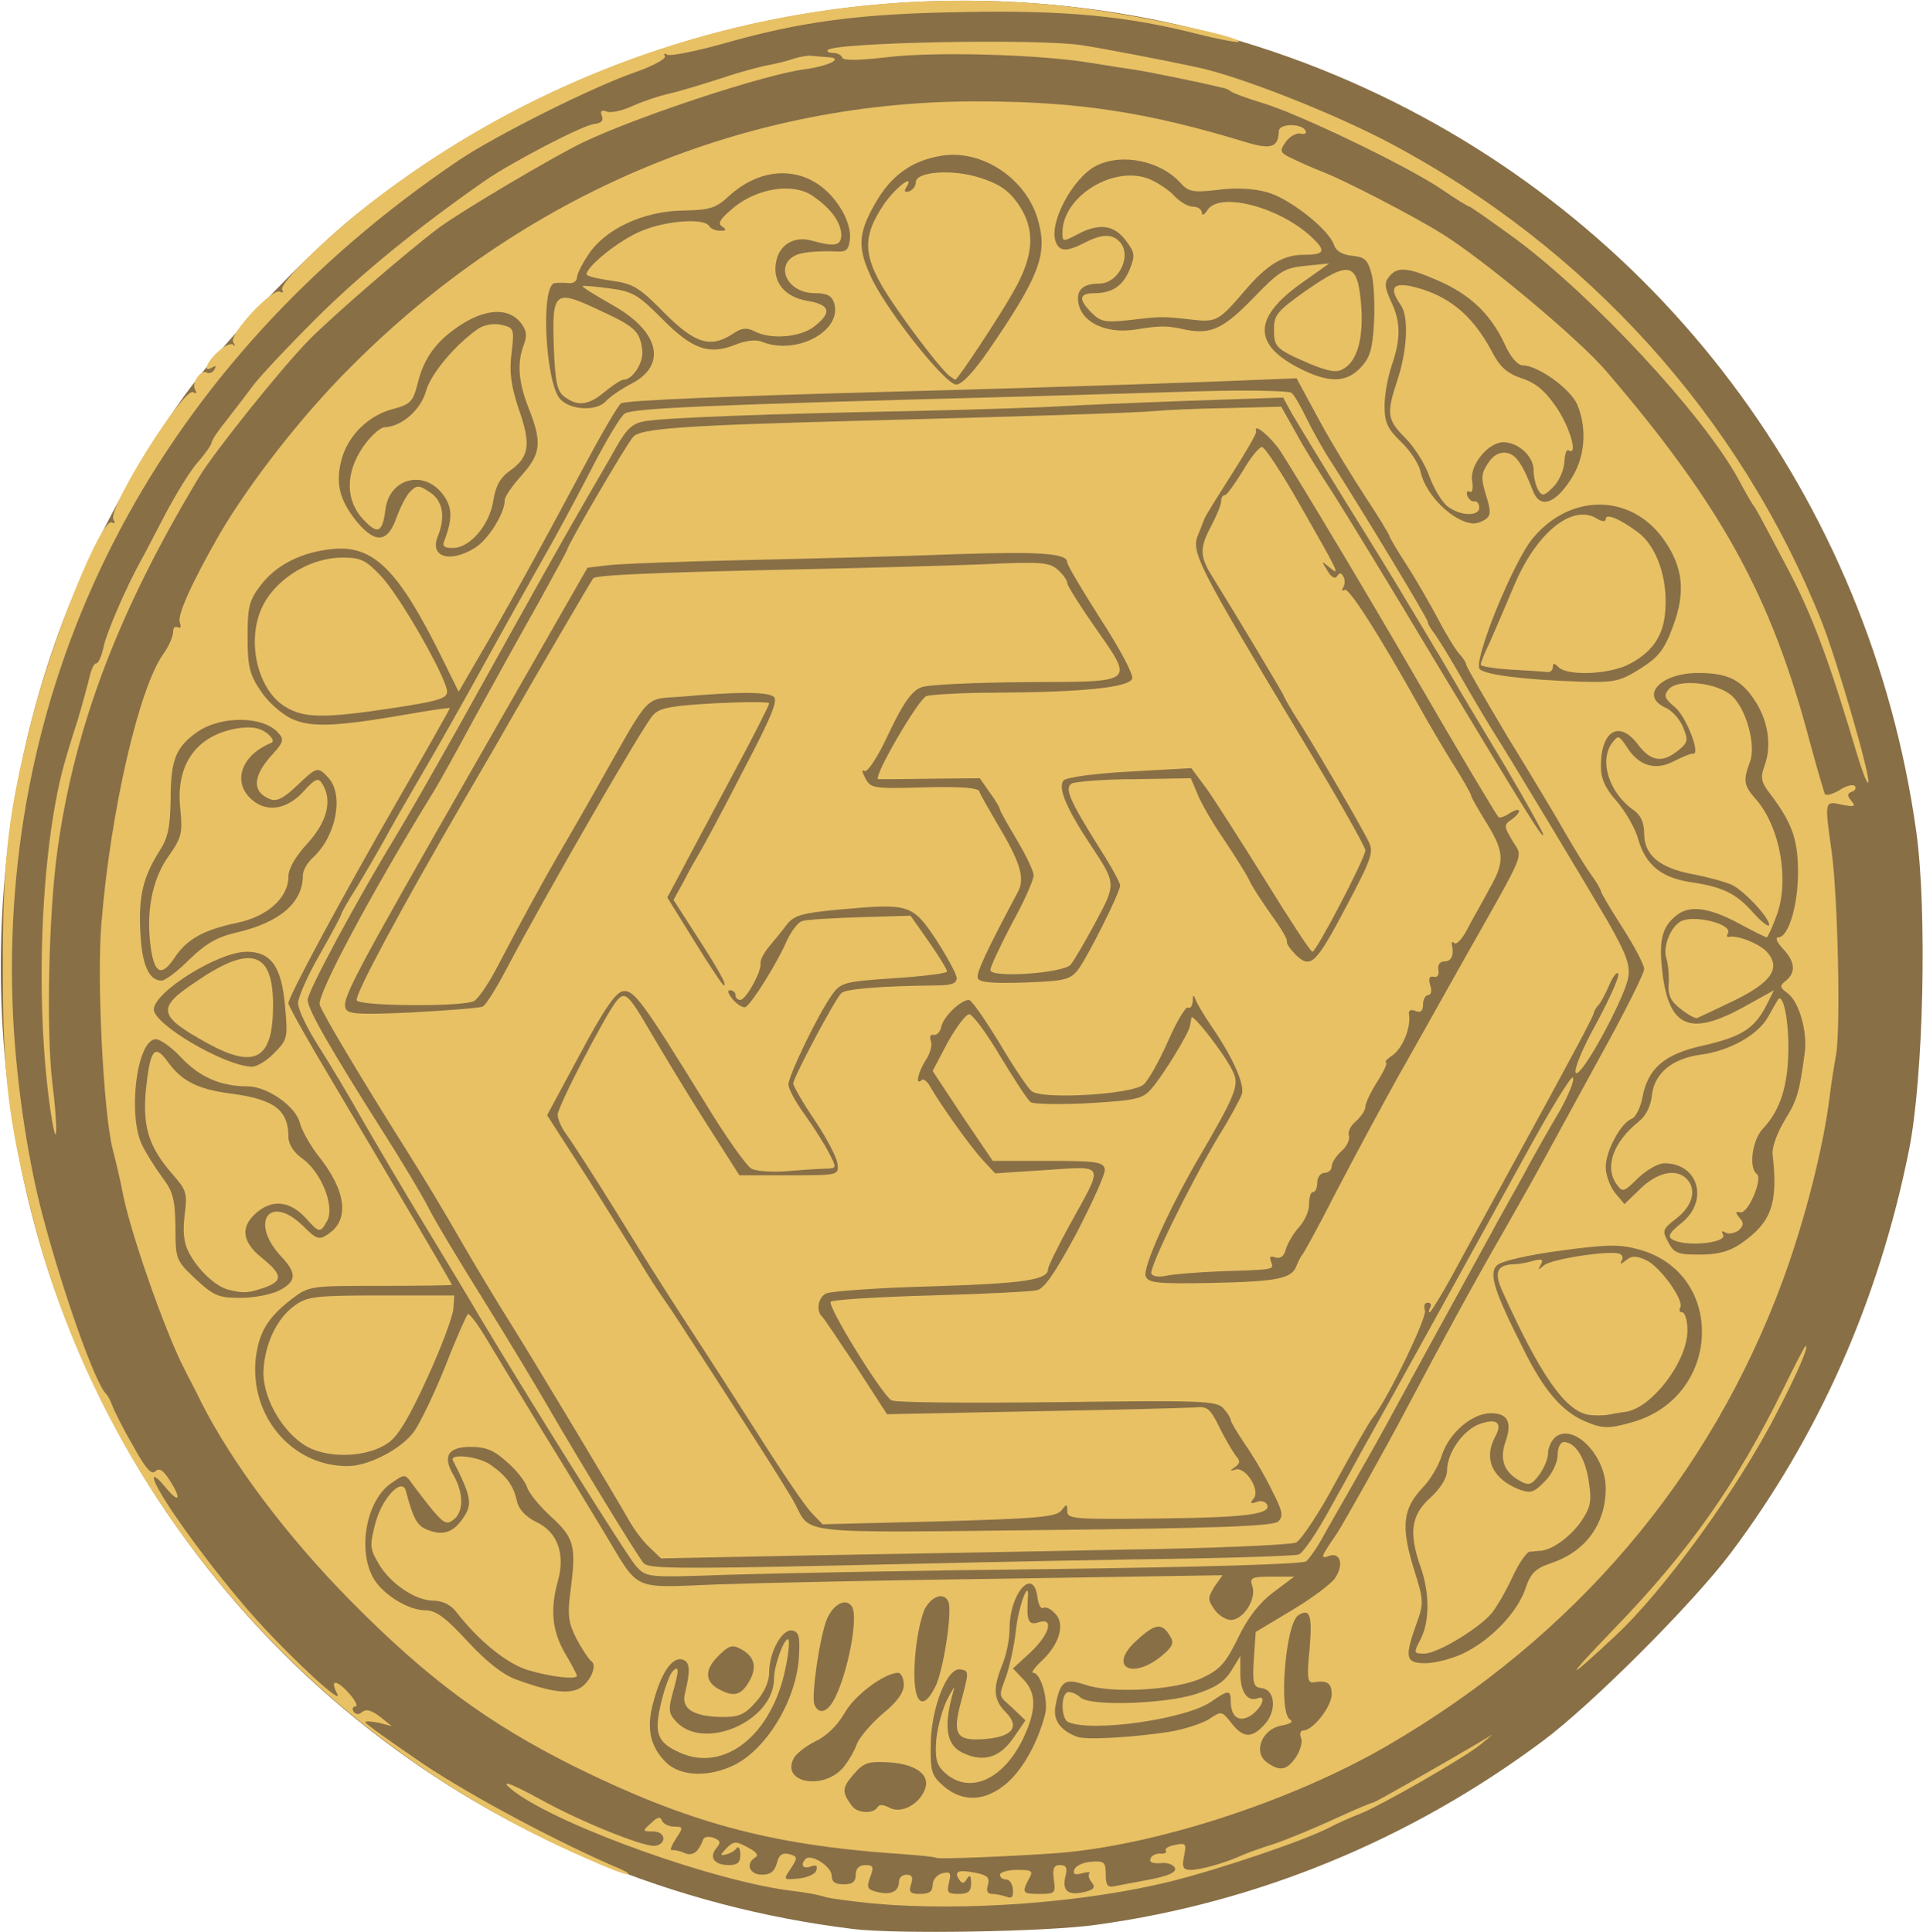
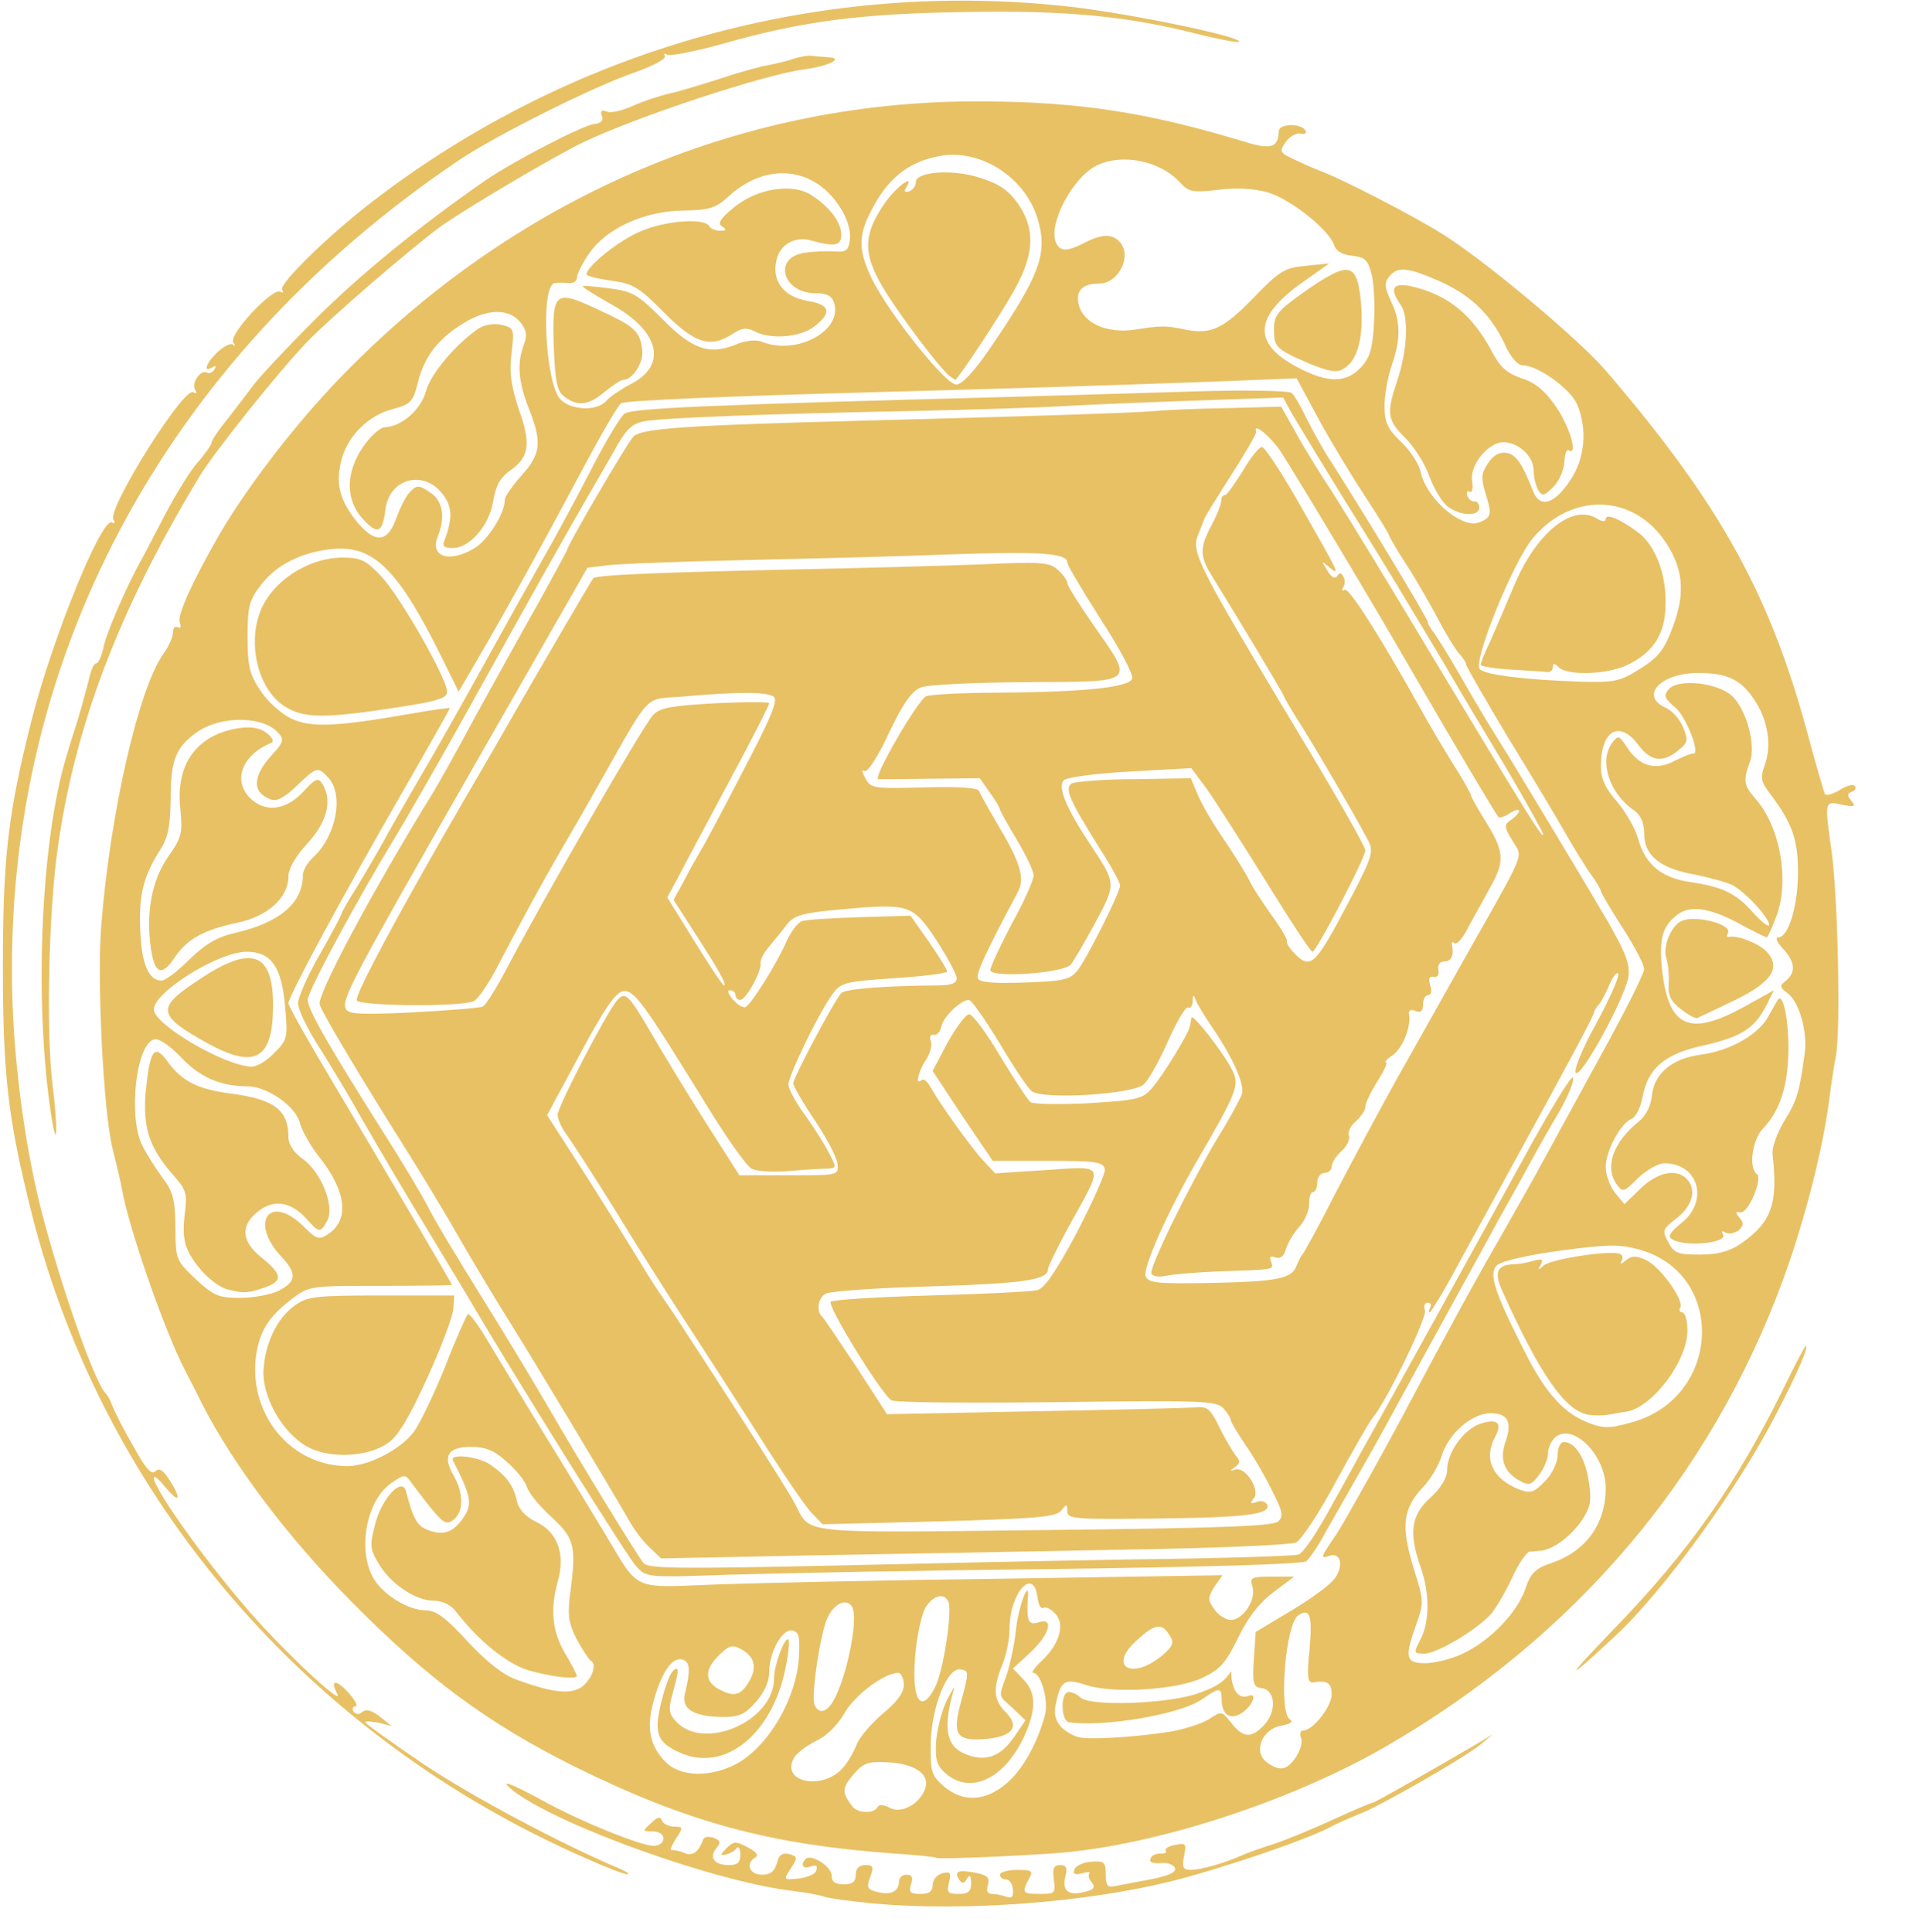
<svg xmlns="http://www.w3.org/2000/svg" version="1.0" width="400px" height="402px" viewBox="0 0 4000 4020" preserveAspectRatio="xMidYMid meet">
  <g id="layer101" fill="#886f46" stroke="none">
-     <path d="M1775 4013 c-755 -92 -1385 -587 -1648 -1293 -177 -474 -166 -1029 29 -1490 55 -132 140 -284 224 -402 77 -108 252 -294 359 -380 585 -472 1387 -579 2073 -277 636 280 1077 866 1174 1559 23 165 15 512 -15 662 -63 314 -188 595 -371 839 -79 105 -290 316 -391 391 -275 205 -593 336 -927 382 -103 15 -418 20 -507 9z" />
-   </g>
+     </g>
  <g id="layer102" fill="#e8c165" stroke="none">
    <path d="M1817 3960 c-49 -5 -96 -11 -105 -15 -9 -3 -36 -8 -61 -11 -158 -18 -481 -133 -580 -206 -38 -29 -13 -21 58 18 78 43 204 94 231 94 11 0 20 -7 20 -15 0 -9 -9 -15 -22 -15 -22 0 -22 -1 -4 -17 13 -13 20 -15 23 -5 3 6 14 12 25 12 19 0 20 1 4 25 -9 14 -13 24 -9 24 4 -1 16 1 27 6 17 7 29 -2 39 -29 2 -5 11 -6 21 -3 15 6 16 10 6 22 -16 19 -4 35 26 35 18 0 24 -5 24 -22 0 -13 -4 -18 -8 -13 -4 6 -14 11 -22 13 -13 3 -12 1 1 -13 15 -15 20 -15 44 -2 18 9 24 17 16 21 -21 13 -12 36 14 36 18 0 26 -7 31 -24 4 -17 11 -22 25 -19 18 5 19 7 4 30 -16 24 -16 24 16 21 18 -2 35 -9 37 -17 3 -10 0 -12 -12 -8 -16 6 -22 -4 -10 -16 11 -11 54 16 54 35 0 13 7 18 25 18 18 0 25 -5 25 -20 0 -13 7 -20 20 -20 17 0 18 4 10 25 -8 22 -6 26 15 31 28 7 45 -1 45 -22 0 -8 7 -14 16 -14 11 0 14 6 9 20 -5 16 -2 20 19 20 19 0 26 -5 26 -19 0 -10 9 -21 20 -24 17 -4 19 -1 14 19 -5 21 -3 24 20 24 20 0 26 -5 26 -22 0 -17 -3 -19 -9 -9 -6 10 -10 10 -16 1 -11 -17 -2 -21 34 -14 25 5 30 10 26 25 -4 13 -1 19 9 19 8 0 21 3 30 6 11 4 14 0 13 -15 -1 -12 -7 -21 -14 -21 -7 0 -13 -4 -13 -10 0 -5 16 -10 35 -10 32 0 35 2 25 19 -15 29 -13 31 23 31 32 0 33 -2 29 -30 -3 -23 0 -30 13 -30 13 0 16 6 11 24 -7 30 6 40 40 32 20 -5 23 -10 15 -20 -6 -7 -8 -15 -5 -19 3 -3 -4 -3 -15 0 -15 4 -20 2 -16 -8 3 -8 19 -15 35 -16 27 -2 30 1 30 26 0 23 4 28 18 25 9 -2 43 -8 74 -14 40 -8 55 -15 52 -24 -3 -7 -16 -12 -30 -10 -16 1 -24 -2 -21 -9 2 -7 11 -11 20 -11 9 1 15 -2 12 -6 -3 -4 6 -10 20 -12 22 -5 23 -2 18 23 -5 24 -2 29 14 29 21 0 73 -15 108 -31 11 -5 42 -16 68 -24 26 -9 82 -32 123 -51 41 -19 77 -34 80 -34 4 0 141 -78 219 -124 l30 -18 -25 21 c-33 27 -212 130 -253 145 -18 7 -45 19 -62 28 -52 27 -226 86 -330 112 -178 44 -428 63 -618 46z" />
    <path d="M1219 3866 c-577 -252 -1002 -746 -1153 -1341 -49 -196 -60 -285 -60 -515 0 -229 11 -319 60 -513 43 -169 146 -423 167 -410 6 3 7 1 3 -6 -14 -21 146 -277 166 -265 7 4 8 2 4 -5 -9 -14 12 -43 24 -36 5 3 12 0 16 -6 4 -8 3 -9 -4 -5 -21 13 -13 -10 11 -32 13 -12 27 -19 32 -15 4 5 5 2 0 -5 -9 -17 83 -115 98 -105 6 3 7 1 4 -4 -8 -12 97 -114 188 -184 416 -320 939 -465 1460 -404 124 15 351 62 342 72 -3 2 -41 -5 -85 -16 -144 -37 -274 -50 -482 -46 -218 3 -341 19 -503 65 -60 17 -113 27 -119 24 -6 -4 -8 -3 -5 3 3 5 -24 20 -61 33 -88 30 -291 132 -367 183 -618 417 -953 1049 -929 1753 5 145 29 316 63 444 42 159 110 351 132 370 3 3 9 14 13 25 4 11 23 49 43 83 25 46 38 61 46 53 8 -8 16 -3 29 17 26 40 22 52 -7 17 -13 -16 -24 -26 -25 -21 -1 24 122 194 215 297 77 85 182 181 166 152 -16 -31 0 -29 27 2 12 14 17 25 11 25 -5 0 -7 5 -4 10 5 7 11 8 19 1 8 -6 19 -3 36 10 l25 20 -27 -7 c-16 -3 -28 -4 -28 -1 0 3 55 42 121 87 100 67 286 166 409 218 14 6 21 11 15 11 -5 1 -44 -14 -86 -33z" />
    <path d="M1948 3865 c-2 -2 -41 -6 -88 -9 -261 -19 -430 -65 -665 -181 -180 -90 -304 -181 -466 -345 -132 -134 -244 -283 -309 -410 -12 -25 -29 -57 -36 -71 -42 -81 -117 -297 -130 -374 -3 -16 -12 -55 -20 -86 -19 -77 -33 -354 -23 -469 19 -233 78 -489 129 -560 11 -15 20 -36 20 -45 0 -9 4 -13 10 -10 6 3 7 -1 4 -10 -6 -15 26 -85 84 -186 62 -105 168 -242 269 -343 361 -364 828 -560 1322 -555 199 1 343 24 540 84 55 17 70 12 71 -22 0 -16 46 -17 55 -2 4 6 0 9 -10 7 -9 -2 -24 7 -31 18 -14 20 -12 22 23 38 21 10 47 21 58 25 45 18 185 90 244 127 86 53 286 220 342 286 240 280 344 469 424 773 15 55 29 103 31 107 3 4 16 0 30 -8 13 -9 28 -13 32 -9 4 4 1 10 -6 12 -10 4 -10 8 -1 19 10 12 6 13 -20 8 -36 -8 -36 -9 -21 98 13 94 19 371 9 423 -4 22 -10 60 -13 85 -13 106 -51 256 -97 382 -151 411 -433 743 -824 970 -198 115 -481 207 -685 223 -97 7 -248 13 -252 10z m-123 -105 c4 -7 13 -6 26 1 25 13 64 -9 74 -42 9 -29 -24 -51 -82 -53 -38 -2 -48 2 -69 27 -23 27 -23 36 -1 65 11 14 43 16 52 2z m270 -51 c34 -30 64 -85 79 -143 7 -30 -9 -86 -25 -86 -5 0 4 -12 20 -27 36 -35 47 -76 25 -97 -8 -9 -19 -14 -24 -11 -5 3 -10 -7 -12 -22 -8 -65 -58 -9 -58 65 0 22 -7 56 -15 75 -20 49 -19 73 7 99 31 31 13 52 -46 56 -56 4 -65 -10 -48 -74 18 -67 18 -68 0 -71 -27 -6 -61 79 -62 155 -1 58 2 66 27 88 40 34 87 32 132 -7z m-341 -32 c10 -12 23 -34 28 -48 5 -14 29 -42 53 -63 31 -25 45 -45 45 -61 0 -14 -6 -25 -12 -25 -30 1 -92 48 -112 85 -14 24 -37 47 -59 57 -20 10 -41 26 -46 36 -27 51 62 67 103 19z m-225 -6 c68 -35 129 -138 133 -227 2 -39 0 -49 -14 -52 -21 -4 -48 45 -48 87 0 19 -10 42 -28 62 -23 26 -35 31 -69 31 -61 -1 -87 -17 -78 -50 12 -50 10 -66 -7 -70 -21 -4 -43 29 -59 89 -15 54 -7 92 26 125 30 30 90 32 144 5z m1167 -16 c9 -14 14 -32 10 -40 -3 -8 -1 -15 5 -15 20 0 59 -50 59 -75 0 -24 -9 -30 -39 -25 -11 1 -13 -12 -7 -69 6 -71 1 -86 -23 -71 -27 16 -42 202 -18 217 8 5 2 9 -18 13 -40 7 -59 55 -30 76 27 20 42 17 61 -11z m-265 -52 c31 -5 68 -17 83 -26 27 -18 27 -18 47 7 25 32 42 33 69 4 26 -28 23 -72 -5 -76 -18 -2 -20 -9 -17 -60 l4 -57 75 -45 c42 -25 82 -55 90 -67 19 -28 11 -55 -13 -46 -19 7 -16 1 17 -47 16 -25 97 -169 145 -260 73 -138 143 -267 197 -360 33 -58 72 -127 87 -155 15 -27 68 -125 118 -216 51 -92 92 -174 92 -183 0 -9 -20 -47 -45 -86 -25 -39 -45 -73 -45 -76 0 -3 -9 -19 -20 -34 -11 -15 -35 -54 -54 -87 -18 -32 -72 -122 -120 -200 -47 -79 -86 -146 -86 -150 0 -3 -6 -14 -14 -22 -8 -9 -28 -41 -44 -72 -16 -30 -45 -81 -65 -112 -21 -32 -37 -60 -37 -62 0 -3 -22 -39 -49 -80 -27 -41 -71 -113 -97 -161 l-47 -87 -176 7 c-245 9 -454 15 -671 21 -335 9 -549 18 -558 24 -6 3 -44 69 -85 146 -89 167 -160 295 -214 387 l-39 67 -33 -67 c-91 -185 -143 -238 -228 -230 -65 6 -119 33 -151 76 -24 31 -27 45 -27 107 0 61 4 78 27 112 14 22 43 48 64 58 41 19 92 17 247 -10 45 -8 82 -13 83 -12 0 1 -46 83 -103 182 -121 210 -233 418 -233 432 0 6 40 77 89 159 127 214 251 424 251 427 0 1 -67 2 -148 2 -148 0 -149 0 -186 28 -49 38 -67 68 -74 122 -13 121 75 225 191 225 44 0 113 -36 139 -73 12 -17 41 -77 64 -134 22 -57 44 -106 47 -109 3 -3 21 21 40 53 19 32 72 119 117 193 46 74 103 169 128 210 74 123 53 113 237 106 88 -3 360 -9 604 -12 l444 -7 -17 24 c-14 23 -14 27 0 47 8 12 24 22 34 22 26 0 54 -43 45 -70 -6 -18 -2 -20 40 -20 l47 0 -44 33 c-29 22 -53 53 -73 95 -25 51 -37 65 -73 82 -53 26 -189 34 -244 15 -43 -14 -52 -9 -62 41 -7 31 8 53 44 67 18 7 111 2 191 -10z m-704 -55 c30 -38 61 -181 45 -206 -12 -18 -37 -6 -51 24 -15 33 -34 161 -27 180 7 17 20 18 33 2z m218 -38 c17 -32 36 -156 28 -177 -8 -20 -31 -15 -47 10 -8 12 -17 52 -21 88 -11 102 9 140 40 79z m-385 -15 c15 -28 9 -50 -20 -65 -17 -9 -24 -7 -46 15 -30 30 -28 55 5 71 29 15 44 10 61 -21z m-348 13 c20 -17 30 -46 17 -53 -5 -4 -18 -24 -30 -46 -17 -34 -19 -49 -12 -102 12 -92 7 -108 -41 -152 -24 -22 -47 -50 -50 -62 -4 -12 -23 -36 -42 -52 -26 -24 -44 -31 -75 -31 -48 0 -59 20 -35 60 20 36 21 74 0 91 -14 11 -20 9 -43 -18 -14 -17 -33 -42 -42 -54 -16 -23 -17 -23 -43 -5 -52 33 -73 135 -41 196 18 35 73 70 110 70 22 0 42 15 88 65 39 42 73 69 101 79 76 28 115 32 138 14z m1203 -62 c24 -20 28 -28 19 -42 -17 -29 -31 -27 -70 9 -59 53 -12 83 51 33z m628 -6 c57 -27 113 -85 130 -135 11 -33 21 -42 53 -53 72 -24 114 -81 114 -156 0 -69 -68 -137 -105 -106 -8 7 -15 22 -15 34 0 11 -9 32 -19 45 -15 20 -21 22 -39 12 -33 -18 -43 -44 -31 -80 15 -42 6 -61 -30 -61 -39 0 -87 41 -102 88 -6 20 -24 51 -40 67 -41 44 -45 80 -19 166 22 69 22 74 6 118 -25 70 -22 81 19 81 19 0 55 -9 78 -20z m351 -481 c188 -52 197 -311 14 -360 -40 -11 -67 -10 -164 3 -67 9 -122 22 -130 30 -18 17 -6 54 54 173 43 87 80 130 127 151 37 16 50 17 99 3z m-2814 -274 c37 -19 38 -36 5 -71 -67 -72 -24 -132 46 -63 28 28 33 29 52 16 45 -30 37 -91 -22 -164 -16 -21 -33 -51 -37 -66 -8 -35 -68 -77 -109 -77 -57 0 -101 -20 -139 -61 -21 -22 -45 -39 -54 -37 -39 7 -56 161 -26 221 9 18 28 48 42 67 22 29 26 45 27 103 0 67 1 69 42 108 38 35 48 39 93 39 28 0 64 -7 80 -15z m3040 -97 c65 -45 79 -83 67 -188 -1 -14 10 -44 25 -69 26 -42 31 -58 42 -141 6 -44 -12 -107 -36 -124 -16 -12 -17 -15 -3 -26 21 -17 19 -40 -7 -67 -12 -13 -16 -23 -9 -23 21 0 41 -66 41 -135 0 -68 -12 -102 -56 -161 -21 -27 -23 -35 -13 -63 15 -42 6 -95 -23 -137 -28 -41 -56 -54 -116 -54 -77 0 -122 47 -68 72 14 6 30 24 37 41 11 27 10 32 -10 48 -33 27 -57 23 -83 -11 -39 -53 -78 -31 -78 44 0 26 9 46 33 73 18 21 39 57 45 80 15 52 48 79 108 88 67 10 95 23 131 64 18 20 33 31 33 25 0 -15 -50 -69 -77 -83 -13 -6 -49 -16 -80 -22 -71 -13 -103 -40 -103 -85 0 -22 -7 -38 -21 -48 -52 -36 -73 -103 -46 -140 13 -17 14 -17 31 8 25 40 60 50 99 29 18 -9 35 -16 38 -15 18 4 -13 -76 -36 -96 -23 -19 -25 -25 -14 -38 19 -23 102 -14 132 14 30 28 50 103 37 137 -14 38 -13 49 11 76 52 58 72 172 44 245 -9 24 -18 44 -20 44 -2 0 -29 -13 -60 -30 -60 -32 -100 -37 -126 -17 -32 24 -39 52 -31 121 14 114 58 132 169 71 l63 -35 -16 32 c-25 48 -52 65 -131 83 -82 18 -116 48 -127 110 -4 20 -14 39 -21 42 -23 8 -55 67 -55 101 0 16 9 40 19 53 l20 24 33 -32 c35 -34 74 -43 96 -21 22 22 13 56 -20 82 -30 23 -31 26 -18 50 12 23 20 26 65 26 37 0 61 -6 85 -22z m-3050 -397 c28 -28 29 -32 23 -97 -7 -83 -29 -114 -80 -114 -59 0 -193 84 -193 120 0 31 146 117 203 119 10 1 32 -12 47 -28z m-176 -195 c34 -33 58 -47 98 -56 90 -21 138 -62 138 -119 0 -10 9 -26 21 -37 48 -44 65 -130 32 -166 -22 -24 -24 -23 -66 17 -25 24 -41 33 -54 28 -40 -15 -38 -49 5 -95 21 -23 23 -30 12 -42 -30 -37 -120 -38 -170 -3 -44 31 -55 58 -55 137 -1 60 -5 82 -23 110 -35 55 -44 96 -40 170 3 67 18 100 44 100 8 0 34 -20 58 -44z m3018 -605 c38 -24 50 -39 68 -88 27 -72 21 -125 -21 -183 -68 -93 -192 -94 -270 -1 -41 48 -126 258 -111 273 12 12 92 22 207 26 74 2 84 0 127 -27z m-2426 -250 c29 -17 64 -73 64 -101 0 -7 16 -30 35 -51 40 -45 43 -68 15 -139 -22 -56 -25 -95 -10 -134 7 -19 5 -30 -8 -46 -24 -29 -69 -28 -119 3 -53 33 -81 70 -94 124 -10 39 -15 44 -52 54 -50 13 -92 54 -106 103 -14 51 -5 86 31 131 39 47 65 44 83 -9 8 -21 20 -46 29 -54 13 -13 18 -13 40 2 27 17 33 51 17 91 -18 43 23 57 75 26z m2103 -60 c12 -8 13 -16 2 -51 -11 -36 -10 -45 4 -66 11 -17 24 -24 38 -22 20 3 33 21 56 80 14 36 45 27 78 -24 30 -45 35 -105 14 -156 -14 -33 -82 -82 -114 -82 -10 0 -26 -18 -38 -46 -29 -61 -71 -101 -137 -130 -64 -28 -85 -30 -102 -9 -11 13 -10 22 3 51 21 43 21 79 2 134 -8 23 -15 61 -15 84 0 35 6 48 35 76 19 18 37 46 40 62 11 49 69 105 110 107 6 0 16 -3 24 -8z m-1828 -247 c7 -8 30 -24 51 -35 77 -39 60 -110 -39 -165 -35 -20 -63 -37 -61 -39 2 -1 27 1 56 5 48 6 59 13 109 63 63 64 98 76 153 54 22 -9 43 -11 55 -6 72 29 168 -23 150 -81 -5 -15 -15 -20 -39 -20 -68 0 -89 -74 -23 -84 18 -3 46 -4 62 -3 26 2 30 -2 33 -26 2 -16 -6 -43 -19 -63 -54 -88 -155 -98 -234 -25 -26 24 -39 28 -94 29 -82 1 -161 38 -196 90 -14 20 -25 43 -25 50 0 7 -8 12 -17 11 -10 -1 -23 -1 -29 0 -30 3 -20 206 11 241 22 24 77 26 96 4z m796 -106 c104 -152 122 -198 103 -267 -23 -88 -116 -151 -202 -137 -61 10 -105 41 -138 100 -36 63 -37 93 -5 159 37 73 152 217 174 217 12 0 37 -27 68 -72z m773 37 c20 -21 25 -39 28 -93 2 -37 0 -83 -5 -102 -8 -30 -14 -35 -41 -38 -20 -2 -33 -10 -37 -22 -10 -32 -92 -97 -139 -110 -28 -8 -66 -10 -103 -5 -52 6 -61 4 -78 -15 -42 -46 -122 -62 -175 -35 -49 25 -99 120 -84 158 8 21 23 21 60 2 35 -18 56 -19 72 -3 28 28 0 88 -42 88 -35 0 -49 15 -42 44 9 38 58 60 115 52 56 -9 67 -9 108 0 52 10 78 -2 141 -67 53 -55 64 -62 108 -66 l49 -5 -55 39 c-101 71 -105 126 -15 175 65 35 104 36 135 3z" />
    <path d="M1969 3691 c-19 -16 -24 -28 -22 -64 1 -25 11 -65 22 -89 12 -23 19 -34 15 -23 -23 80 -16 118 24 134 41 17 73 6 101 -35 l24 -35 -26 -25 c-32 -29 -30 -22 -13 -70 7 -22 16 -62 19 -91 5 -51 29 -114 25 -68 -3 46 1 57 22 50 33 -11 24 24 -16 62 l-37 34 22 23 c27 28 27 64 0 121 -40 85 -109 118 -160 76z" />
    <path d="M1414 3646 c-47 -21 -54 -40 -39 -103 7 -30 18 -60 24 -66 14 -14 14 -3 0 46 -9 33 -8 42 7 58 57 63 204 0 204 -89 0 -26 20 -82 29 -82 4 0 2 27 -5 60 -28 139 -127 218 -220 176z" />
-     <path d="M2223 3583 c-17 -6 -17 -63 0 -63 7 0 18 5 24 11 19 19 172 14 238 -6 43 -14 62 -26 76 -49 l19 -31 0 36 c0 39 15 60 36 52 22 -8 5 26 -18 38 -23 12 -38 -1 -38 -33 0 -23 -6 -22 -39 1 -51 37 -246 65 -298 44z" />
+     <path d="M2223 3583 c-17 -6 -17 -63 0 -63 7 0 18 5 24 11 19 19 172 14 238 -6 43 -14 62 -26 76 -49 c0 39 15 60 36 52 22 -8 5 26 -18 38 -23 12 -38 -1 -38 -33 0 -23 -6 -22 -39 1 -51 37 -246 65 -298 44z" />
    <path d="M1323 3258 c-17 -18 -229 -357 -329 -525 -10 -18 -58 -97 -105 -175 -48 -79 -108 -181 -135 -228 -26 -47 -67 -115 -91 -153 -24 -37 -43 -77 -43 -90 0 -12 20 -58 45 -101 25 -44 45 -82 45 -84 0 -3 14 -28 32 -56 17 -28 42 -71 56 -96 13 -25 48 -85 77 -135 29 -49 89 -155 133 -235 44 -80 98 -176 120 -215 22 -38 67 -121 99 -183 32 -63 65 -118 73 -122 20 -11 178 -18 825 -35 105 -3 271 -8 370 -11 99 -3 185 -1 191 3 6 4 20 29 32 54 13 26 35 66 51 90 61 95 201 326 201 333 0 4 5 12 10 19 6 7 32 48 57 92 25 44 56 96 68 115 43 68 192 316 240 398 38 67 46 89 42 115 -8 45 -98 210 -109 199 -5 -5 12 -48 42 -102 28 -52 49 -99 46 -104 -2 -6 -11 5 -19 24 -8 19 -19 39 -24 43 -4 5 -8 12 -8 15 -1 7 -46 92 -175 327 -42 77 -96 175 -119 218 -23 42 -45 77 -47 77 -3 0 -2 -4 1 -10 3 -5 1 -10 -5 -10 -7 0 -9 7 -6 16 5 14 -78 186 -109 224 -7 8 -41 68 -76 132 -34 64 -72 121 -83 127 -12 5 -171 12 -371 15 -192 4 -485 9 -650 12 l-300 6 -25 -24 c-14 -13 -32 -38 -41 -54 -33 -58 -209 -351 -252 -419 -24 -38 -69 -113 -99 -165 -30 -53 -79 -134 -108 -180 -99 -157 -179 -291 -185 -310 -6 -20 106 -230 232 -435 14 -22 55 -96 92 -165 38 -69 96 -174 130 -234 33 -60 61 -111 61 -113 0 -8 123 -219 137 -234 15 -18 105 -24 483 -34 306 -8 563 -16 604 -20 19 -2 86 -5 148 -6 l113 -3 31 55 c16 30 51 86 76 124 25 39 121 196 213 350 195 324 225 372 225 361 0 -4 -35 -67 -78 -140 -43 -72 -92 -153 -108 -181 -16 -27 -33 -57 -39 -66 -5 -9 -30 -50 -54 -90 -24 -41 -85 -140 -135 -220 -50 -81 -99 -162 -109 -179 l-18 -33 -202 7 c-111 4 -227 9 -257 11 -30 2 -170 7 -310 10 -307 6 -513 14 -557 21 -26 4 -38 14 -60 52 -14 26 -48 83 -73 127 -46 80 -80 140 -255 455 -51 91 -110 194 -132 230 -78 128 -183 322 -183 340 0 20 48 103 157 275 39 61 80 130 93 155 12 25 62 108 110 185 48 77 112 183 142 235 63 109 187 312 197 322 10 11 67 12 391 5 168 -4 451 -10 630 -13 179 -2 332 -7 341 -10 9 -2 40 -48 69 -102 30 -53 62 -113 73 -132 51 -91 235 -424 325 -588 55 -101 102 -178 104 -170 3 7 -10 37 -27 68 -18 30 -54 93 -79 140 -26 47 -54 96 -61 110 -17 31 -148 269 -200 365 -21 39 -56 102 -78 140 -22 39 -53 93 -69 121 -15 29 -34 56 -41 62 -7 6 -214 12 -522 16 -280 3 -586 9 -680 12 -169 6 -170 6 -192 -18z m1336 -93 c11 -11 9 -21 -13 -64 -14 -29 -39 -72 -56 -96 -16 -24 -30 -47 -30 -51 0 -4 -7 -15 -15 -24 -14 -16 -46 -17 -348 -13 -182 2 -337 1 -343 -4 -22 -15 -134 -197 -126 -205 4 -4 97 -10 207 -13 110 -3 210 -8 222 -11 15 -3 38 -36 83 -120 33 -64 60 -123 58 -132 -3 -15 -19 -17 -118 -17 l-115 0 -63 -93 -62 -94 31 -59 c18 -32 38 -59 45 -59 7 0 36 39 65 88 29 48 57 91 63 95 6 4 61 5 121 2 99 -6 112 -9 130 -30 24 -27 78 -116 80 -130 1 -5 3 -14 3 -18 2 -10 65 70 85 109 16 31 11 45 -76 194 -59 103 -110 217 -104 235 6 14 23 16 136 14 140 -3 168 -9 178 -36 4 -10 9 -20 12 -23 3 -3 35 -61 70 -130 36 -69 94 -177 129 -240 36 -63 96 -171 135 -240 135 -239 125 -214 103 -251 -18 -30 -18 -33 -2 -44 23 -17 20 -28 -4 -13 -10 7 -21 10 -23 8 -6 -7 -86 -141 -175 -295 -87 -151 -244 -413 -279 -467 -22 -32 -57 -60 -50 -40 1 4 -23 45 -53 92 -30 47 -55 87 -55 90 -1 3 -7 18 -13 33 -15 35 0 64 206 407 78 129 142 241 142 249 0 16 -102 211 -110 211 -4 0 -47 -66 -97 -147 -51 -82 -106 -168 -123 -192 l-32 -43 -126 7 c-74 4 -132 12 -139 18 -14 14 5 59 57 137 52 79 52 78 8 160 -22 41 -45 80 -51 87 -18 18 -167 28 -167 11 0 -7 21 -51 45 -97 25 -45 45 -90 45 -100 0 -9 -16 -42 -35 -74 -19 -32 -35 -60 -35 -63 0 -3 -9 -19 -21 -35 l-21 -30 -102 1 c-55 1 -104 1 -109 1 -13 -1 82 -165 100 -173 10 -3 75 -7 144 -7 183 -1 277 -11 284 -29 3 -8 -24 -60 -65 -123 -38 -60 -70 -113 -70 -119 0 -19 -55 -23 -234 -17 -100 4 -293 9 -431 12 -137 3 -269 8 -291 11 l-42 5 -230 402 c-266 465 -283 498 -272 517 6 10 35 11 140 6 73 -4 137 -9 144 -12 6 -2 29 -39 51 -81 73 -139 285 -508 304 -526 14 -15 40 -19 129 -24 62 -3 112 -3 112 0 0 4 -34 71 -76 149 -42 79 -90 168 -106 199 l-30 56 57 92 c31 50 58 91 61 91 7 0 -12 -34 -62 -111 l-43 -67 21 -38 c11 -22 26 -48 33 -60 7 -11 48 -87 90 -169 61 -116 74 -149 64 -156 -15 -10 -75 -10 -188 0 -83 7 -64 -14 -175 182 -32 57 -71 124 -85 148 -28 48 -78 139 -129 237 -18 34 -39 64 -47 67 -29 12 -239 10 -243 -2 -4 -12 90 -187 223 -416 45 -77 93 -160 107 -185 40 -70 159 -274 162 -277 6 -7 137 -12 401 -18 149 -3 332 -8 408 -11 123 -6 140 -4 157 11 11 10 20 22 20 28 0 5 25 45 55 88 85 122 91 117 -139 118 -107 1 -206 5 -220 11 -19 7 -37 32 -67 95 -23 50 -45 83 -51 79 -6 -4 -5 2 2 15 11 21 17 22 122 19 77 -2 112 1 115 8 2 7 19 36 37 67 48 80 59 114 43 143 -66 124 -87 169 -83 179 3 9 32 11 97 9 83 -3 95 -6 111 -26 21 -28 88 -162 88 -176 0 -5 -18 -39 -40 -73 -66 -105 -76 -129 -61 -139 8 -4 67 -9 131 -9 l117 -2 14 33 c7 18 31 60 54 93 22 33 46 71 53 85 6 14 28 47 47 74 19 26 34 51 32 55 -2 3 7 16 19 28 31 29 41 19 108 -108 50 -95 54 -107 42 -130 -21 -41 -96 -170 -137 -236 -22 -34 -39 -64 -39 -66 0 -3 -99 -168 -148 -247 -27 -43 -27 -60 -2 -107 11 -21 20 -43 20 -50 0 -7 3 -13 8 -13 4 0 20 -23 37 -50 16 -28 34 -50 40 -50 6 0 42 55 80 122 81 142 84 148 60 128 -17 -14 -17 -14 -4 7 8 14 16 18 20 12 5 -8 9 -8 13 0 4 6 4 16 0 23 -4 6 -3 8 3 5 9 -5 72 94 157 246 16 29 46 80 67 114 22 34 39 65 39 68 0 3 12 24 26 47 44 70 46 88 11 149 -16 30 -38 68 -47 86 -10 18 -21 29 -25 25 -3 -4 -6 -2 -5 3 5 22 -1 35 -15 35 -10 0 -15 7 -13 18 2 10 -2 16 -10 14 -9 -2 -11 4 -7 18 4 11 2 20 -4 20 -6 0 -11 9 -11 20 0 13 -5 18 -16 13 -10 -4 -15 -1 -13 8 4 26 -13 69 -34 84 -12 8 -18 15 -14 15 4 0 -4 18 -18 40 -14 22 -25 45 -25 53 0 7 -9 20 -20 30 -11 9 -17 22 -14 30 2 7 -4 22 -16 32 -11 10 -20 24 -20 32 0 7 -7 13 -15 13 -8 0 -15 9 -15 20 0 11 -4 20 -9 20 -5 0 -8 11 -8 26 0 14 -10 35 -21 47 -11 12 -23 32 -27 45 -4 16 -12 21 -22 18 -11 -4 -13 -2 -9 9 6 17 9 16 -111 20 -46 2 -94 6 -107 9 -14 3 -27 2 -31 -4 -6 -10 76 -179 139 -285 24 -38 45 -78 49 -88 7 -19 -17 -75 -63 -142 -15 -22 -30 -47 -33 -55 -4 -12 -6 -11 -6 3 -1 10 -5 16 -10 13 -4 -3 -23 28 -41 69 -18 41 -41 82 -51 91 -23 21 -212 32 -233 14 -8 -6 -38 -51 -67 -100 -30 -49 -58 -90 -64 -90 -17 1 -53 35 -57 56 -2 10 -9 18 -16 17 -6 -2 -9 4 -6 12 4 8 -1 26 -10 40 -16 24 -23 55 -9 42 3 -4 11 2 17 12 22 39 85 127 110 154 l26 28 106 -7 c125 -8 121 -16 48 116 -24 44 -44 85 -44 90 0 23 -51 30 -241 36 -111 3 -211 10 -221 15 -17 9 -21 37 -7 49 3 3 34 49 70 103 l64 99 305 -6 c168 -3 319 -7 335 -8 27 -3 32 2 52 42 12 25 28 51 34 59 9 10 9 15 -2 23 -12 8 -11 9 1 5 21 -6 52 43 38 60 -8 10 -7 12 5 8 8 -4 18 -2 22 4 12 21 -41 28 -227 30 -173 2 -188 1 -188 -15 0 -16 -1 -16 -12 -2 -11 14 -49 17 -255 23 l-242 6 -23 -24 c-13 -13 -63 -87 -111 -163 -49 -77 -118 -184 -154 -239 -36 -55 -101 -158 -145 -230 -44 -71 -89 -140 -99 -154 -10 -13 -19 -32 -19 -42 0 -17 99 -207 122 -236 18 -22 25 -15 70 62 24 41 75 126 114 187 l72 113 103 0 c103 0 104 0 101 -24 -1 -12 -22 -53 -47 -90 -25 -37 -45 -72 -45 -77 0 -12 86 -174 100 -188 9 -9 88 -15 198 -16 30 0 42 -4 42 -15 0 -8 -19 -43 -42 -79 -50 -75 -56 -77 -200 -64 -78 7 -96 12 -111 31 -9 12 -26 33 -37 46 -11 13 -19 28 -18 35 3 15 -30 76 -42 76 -6 0 -10 -4 -10 -10 0 -5 -5 -10 -12 -10 -6 0 -3 8 7 20 10 11 21 17 26 15 14 -9 63 -88 83 -132 10 -24 26 -45 35 -47 9 -3 63 -6 121 -8 l104 -3 38 54 c21 30 38 58 38 62 0 4 -50 10 -110 14 -104 7 -111 9 -129 34 -29 40 -91 169 -91 187 0 9 15 37 34 63 18 25 41 61 50 79 16 30 16 32 -1 33 -10 0 -46 2 -80 5 -34 3 -70 1 -80 -5 -10 -5 -54 -67 -97 -138 -129 -209 -147 -234 -170 -231 -15 2 -40 38 -89 130 l-69 128 85 132 c46 73 96 153 111 178 15 25 35 56 45 70 10 14 34 50 53 80 20 30 74 114 121 187 47 73 93 146 101 162 33 63 0 60 518 54 368 -4 476 -8 487 -18z" />
    <path d="M648 3014 c-53 -23 -101 -100 -100 -160 2 -56 27 -111 65 -138 26 -19 43 -21 180 -21 l152 0 -2 28 c-1 15 -25 80 -54 143 -37 81 -60 121 -82 136 -38 27 -111 33 -159 12z" />
    <path d="M593 1470 c-54 -33 -79 -126 -52 -197 24 -63 99 -113 172 -113 37 0 48 5 79 38 39 40 138 214 138 241 0 14 -20 20 -113 34 -145 22 -185 21 -224 -3z" />
    <path d="M1097 3474 c-44 -14 -102 -61 -149 -122 -11 -14 -29 -22 -46 -22 -38 0 -91 -36 -115 -78 -18 -31 -18 -37 -6 -84 14 -52 55 -95 63 -67 17 63 24 74 49 83 33 12 55 1 76 -35 13 -23 8 -43 -27 -111 -7 -15 54 -8 78 9 33 23 48 43 55 75 4 18 18 33 40 44 44 20 61 66 46 121 -17 60 -13 105 14 152 14 23 25 45 25 47 0 9 -57 2 -103 -12z" />
    <path d="M2955 3410 c19 -37 19 -96 0 -150 -25 -71 -20 -108 20 -144 22 -20 35 -42 35 -57 0 -37 34 -85 69 -97 35 -12 47 -2 31 27 -25 47 -5 88 51 110 23 8 30 6 53 -18 15 -15 26 -39 26 -54 0 -16 6 -27 13 -27 24 0 45 34 52 83 6 40 4 52 -16 82 -23 32 -58 58 -83 61 -6 0 -17 2 -24 2 -7 1 -24 26 -37 55 -13 28 -33 62 -43 74 -29 33 -113 83 -139 83 -23 0 -23 -1 -8 -30z" />
    <path d="M3303 2943 c-48 -9 -100 -84 -178 -257 -18 -40 -11 -55 25 -56 8 0 26 -3 39 -7 19 -5 22 -3 16 8 -7 12 -6 12 7 1 16 -13 135 -31 156 -24 7 2 9 9 5 15 -4 8 -1 7 9 -1 12 -10 21 -10 41 -1 30 13 81 85 72 99 -3 6 -1 10 4 10 6 0 11 17 11 38 0 64 -74 161 -128 169 -9 1 -25 4 -36 6 -12 2 -31 2 -43 0z" />
    <path d="M475 2683 c-27 -7 -63 -41 -82 -77 -11 -21 -13 -43 -9 -78 6 -46 4 -52 -25 -85 -49 -56 -62 -98 -56 -171 9 -89 18 -102 46 -63 29 40 62 57 131 66 91 12 120 34 120 91 0 14 11 32 30 45 39 29 66 98 51 128 -15 27 -17 26 -44 -4 -32 -35 -67 -41 -100 -15 -38 30 -35 63 8 97 43 35 44 48 4 62 -33 11 -41 12 -74 4z" />
    <path d="M3478 2578 c-10 -6 -4 -15 20 -34 57 -46 35 -124 -36 -124 -13 0 -37 14 -55 31 -29 29 -32 30 -44 13 -26 -35 -8 -88 46 -131 15 -12 25 -33 27 -54 5 -46 42 -77 102 -85 60 -8 119 -41 140 -79 9 -16 18 -32 20 -35 10 -16 22 36 22 98 0 78 -16 131 -53 170 -22 23 -30 81 -13 94 14 9 -18 84 -34 80 -10 -2 -11 0 -2 11 10 11 9 17 -2 27 -9 6 -21 8 -27 4 -7 -4 -9 -3 -5 4 11 18 -80 27 -106 10z" />
    <path d="M3496 2099 c-21 -16 -27 -29 -25 -53 1 -17 -1 -41 -5 -53 -7 -22 7 -61 28 -75 25 -17 112 4 100 24 -3 5 -2 8 3 7 17 -4 62 14 78 31 30 33 11 63 -67 101 -39 19 -74 35 -78 37 -4 1 -19 -7 -34 -19z" />
    <path d="M431 2170 c-103 -57 -106 -73 -23 -128 114 -78 160 -63 160 49 0 113 -37 134 -137 79z" />
    <path d="M314 1974 c-11 -75 2 -144 36 -192 28 -40 30 -48 25 -100 -10 -92 34 -153 120 -167 29 -4 45 -1 60 10 13 11 16 18 8 21 -60 25 -79 78 -43 114 31 31 74 26 110 -12 25 -28 32 -31 40 -18 22 34 11 79 -30 124 -25 27 -40 53 -40 69 0 45 -44 84 -108 97 -69 15 -102 33 -128 71 -27 41 -42 36 -50 -17z" />
    <path d="M3143 1393 c-35 -2 -63 -7 -63 -10 0 -4 8 -25 19 -47 10 -23 33 -76 51 -119 46 -109 121 -170 172 -138 10 6 18 7 18 1 0 -13 29 -1 68 28 38 29 61 95 56 161 -3 52 -26 87 -74 112 -40 22 -129 26 -148 7 -9 -9 -12 -9 -12 0 0 7 -6 11 -12 10 -7 -1 -41 -3 -75 -5z" />
    <path d="M925 1123 c17 -46 16 -69 -5 -96 -39 -50 -109 -32 -118 31 -6 50 -16 55 -45 24 -39 -40 -39 -98 -2 -152 15 -22 35 -40 44 -41 36 -1 76 -36 87 -75 10 -37 63 -99 110 -131 14 -8 32 -11 48 -7 25 6 26 8 20 59 -5 40 -1 67 15 116 26 73 22 100 -18 128 -21 15 -30 32 -35 63 -8 51 -49 98 -84 98 -19 0 -23 -4 -17 -17z" />
    <path d="M3013 1055 c-12 -8 -29 -36 -39 -62 -9 -27 -32 -63 -51 -82 -38 -38 -39 -51 -17 -118 21 -62 25 -133 8 -158 -24 -34 -18 -47 19 -40 77 17 128 58 169 134 18 35 32 47 63 58 29 9 49 26 73 61 28 42 45 101 25 89 -5 -3 -8 8 -9 25 -1 16 -11 39 -23 51 -19 19 -23 20 -31 7 -5 -8 -10 -27 -10 -42 0 -29 -32 -58 -63 -58 -31 0 -70 47 -65 80 3 17 0 26 -5 23 -5 -3 -7 0 -5 8 3 8 10 13 15 12 5 -1 10 5 10 13 0 18 -37 18 -64 -1z" />
    <path d="M1175 826 c-16 -11 -20 -29 -23 -103 -4 -117 1 -122 94 -78 76 35 85 44 90 84 3 25 -20 61 -39 61 -5 0 -22 11 -39 25 -33 28 -56 31 -83 11z" />
    <path d="M1382 651 c-52 -53 -65 -61 -110 -67 -29 -4 -52 -10 -52 -13 0 -17 69 -72 113 -90 51 -22 131 -28 142 -11 3 6 14 10 23 10 13 0 14 -2 4 -9 -10 -6 -4 -16 24 -39 48 -40 122 -52 162 -26 38 25 61 55 62 82 0 23 -13 26 -60 13 -36 -11 -68 7 -75 41 -10 43 16 76 65 84 47 8 51 24 14 53 -29 23 -92 28 -125 10 -16 -8 -26 -7 -44 5 -47 31 -79 21 -143 -43z" />
    <path d="M1975 782 c-14 -10 -75 -88 -118 -152 -63 -93 -66 -134 -19 -204 24 -36 67 -68 47 -36 -5 8 -3 11 6 8 8 -3 14 -11 14 -19 0 -22 76 -28 134 -9 38 12 58 25 78 53 37 53 35 106 -8 182 -29 52 -117 185 -122 185 -1 0 -6 -4 -12 -8z" />
    <path d="M2725 757 c-72 -31 -75 -35 -75 -72 0 -30 7 -38 66 -80 91 -63 107 -60 115 25 6 72 -7 122 -38 138 -13 8 -31 4 -68 -11z" />
-     <path d="M2271 651 c-28 -28 -27 -41 5 -41 37 0 60 -15 74 -50 11 -28 11 -34 -7 -58 -24 -33 -53 -38 -95 -18 -38 20 -38 20 -38 0 0 -76 108 -142 182 -111 18 8 42 24 52 36 11 11 27 21 38 21 10 0 18 6 18 13 0 6 5 4 11 -5 23 -40 148 -9 217 55 31 29 28 37 -15 37 -44 0 -77 20 -124 75 -53 62 -59 66 -109 60 -61 -7 -66 -7 -131 1 -49 5 -59 4 -78 -15z" />
    <path d="M3356 3390 c158 -163 256 -303 354 -502 24 -49 44 -88 46 -88 7 0 -16 54 -59 137 -81 159 -237 374 -339 468 -104 97 -105 92 -2 -15z" />
    <path d="M106 2317 c-34 -225 -22 -543 26 -722 6 -22 19 -65 29 -95 9 -30 20 -70 24 -87 4 -18 10 -33 15 -33 5 0 11 -15 15 -32 5 -28 45 -121 76 -178 5 -8 27 -51 50 -95 23 -44 54 -95 70 -113 16 -18 29 -37 29 -41 0 -5 15 -27 33 -49 17 -22 41 -53 52 -68 11 -16 70 -79 130 -139 94 -94 213 -191 355 -290 57 -39 203 -115 226 -117 15 -2 20 -7 16 -17 -4 -10 -1 -13 10 -9 8 4 33 -2 55 -12 22 -10 56 -21 74 -25 19 -4 68 -19 109 -32 41 -14 87 -26 101 -28 14 -3 37 -8 50 -13 13 -4 30 -7 37 -6 6 1 22 2 35 3 33 2 2 18 -48 25 -82 10 -346 97 -462 152 -62 30 -248 140 -299 177 -63 47 -221 183 -273 236 -60 62 -195 231 -226 282 -167 277 -259 517 -295 774 -19 133 -24 382 -11 489 12 96 10 148 -3 63z" />
-     <path d="M3864 1573 c-59 -198 -93 -291 -147 -393 -33 -63 -63 -119 -67 -125 -5 -5 -20 -32 -35 -60 -75 -135 -298 -375 -461 -497 -51 -37 -95 -68 -97 -68 -3 0 -29 -16 -58 -36 -69 -47 -296 -157 -374 -180 -33 -10 -62 -21 -65 -24 -3 -3 -12 -7 -20 -8 -53 -13 -159 -34 -180 -37 -14 -2 -54 -8 -90 -14 -107 -18 -327 -24 -425 -12 -59 7 -91 7 -93 1 -2 -6 -11 -10 -19 -10 -9 0 -14 -3 -11 -6 16 -16 437 -24 528 -10 46 7 176 32 240 46 87 18 282 95 398 156 414 219 732 572 902 999 32 82 103 326 96 333 -3 2 -12 -23 -22 -55z" />
  </g>
</svg>